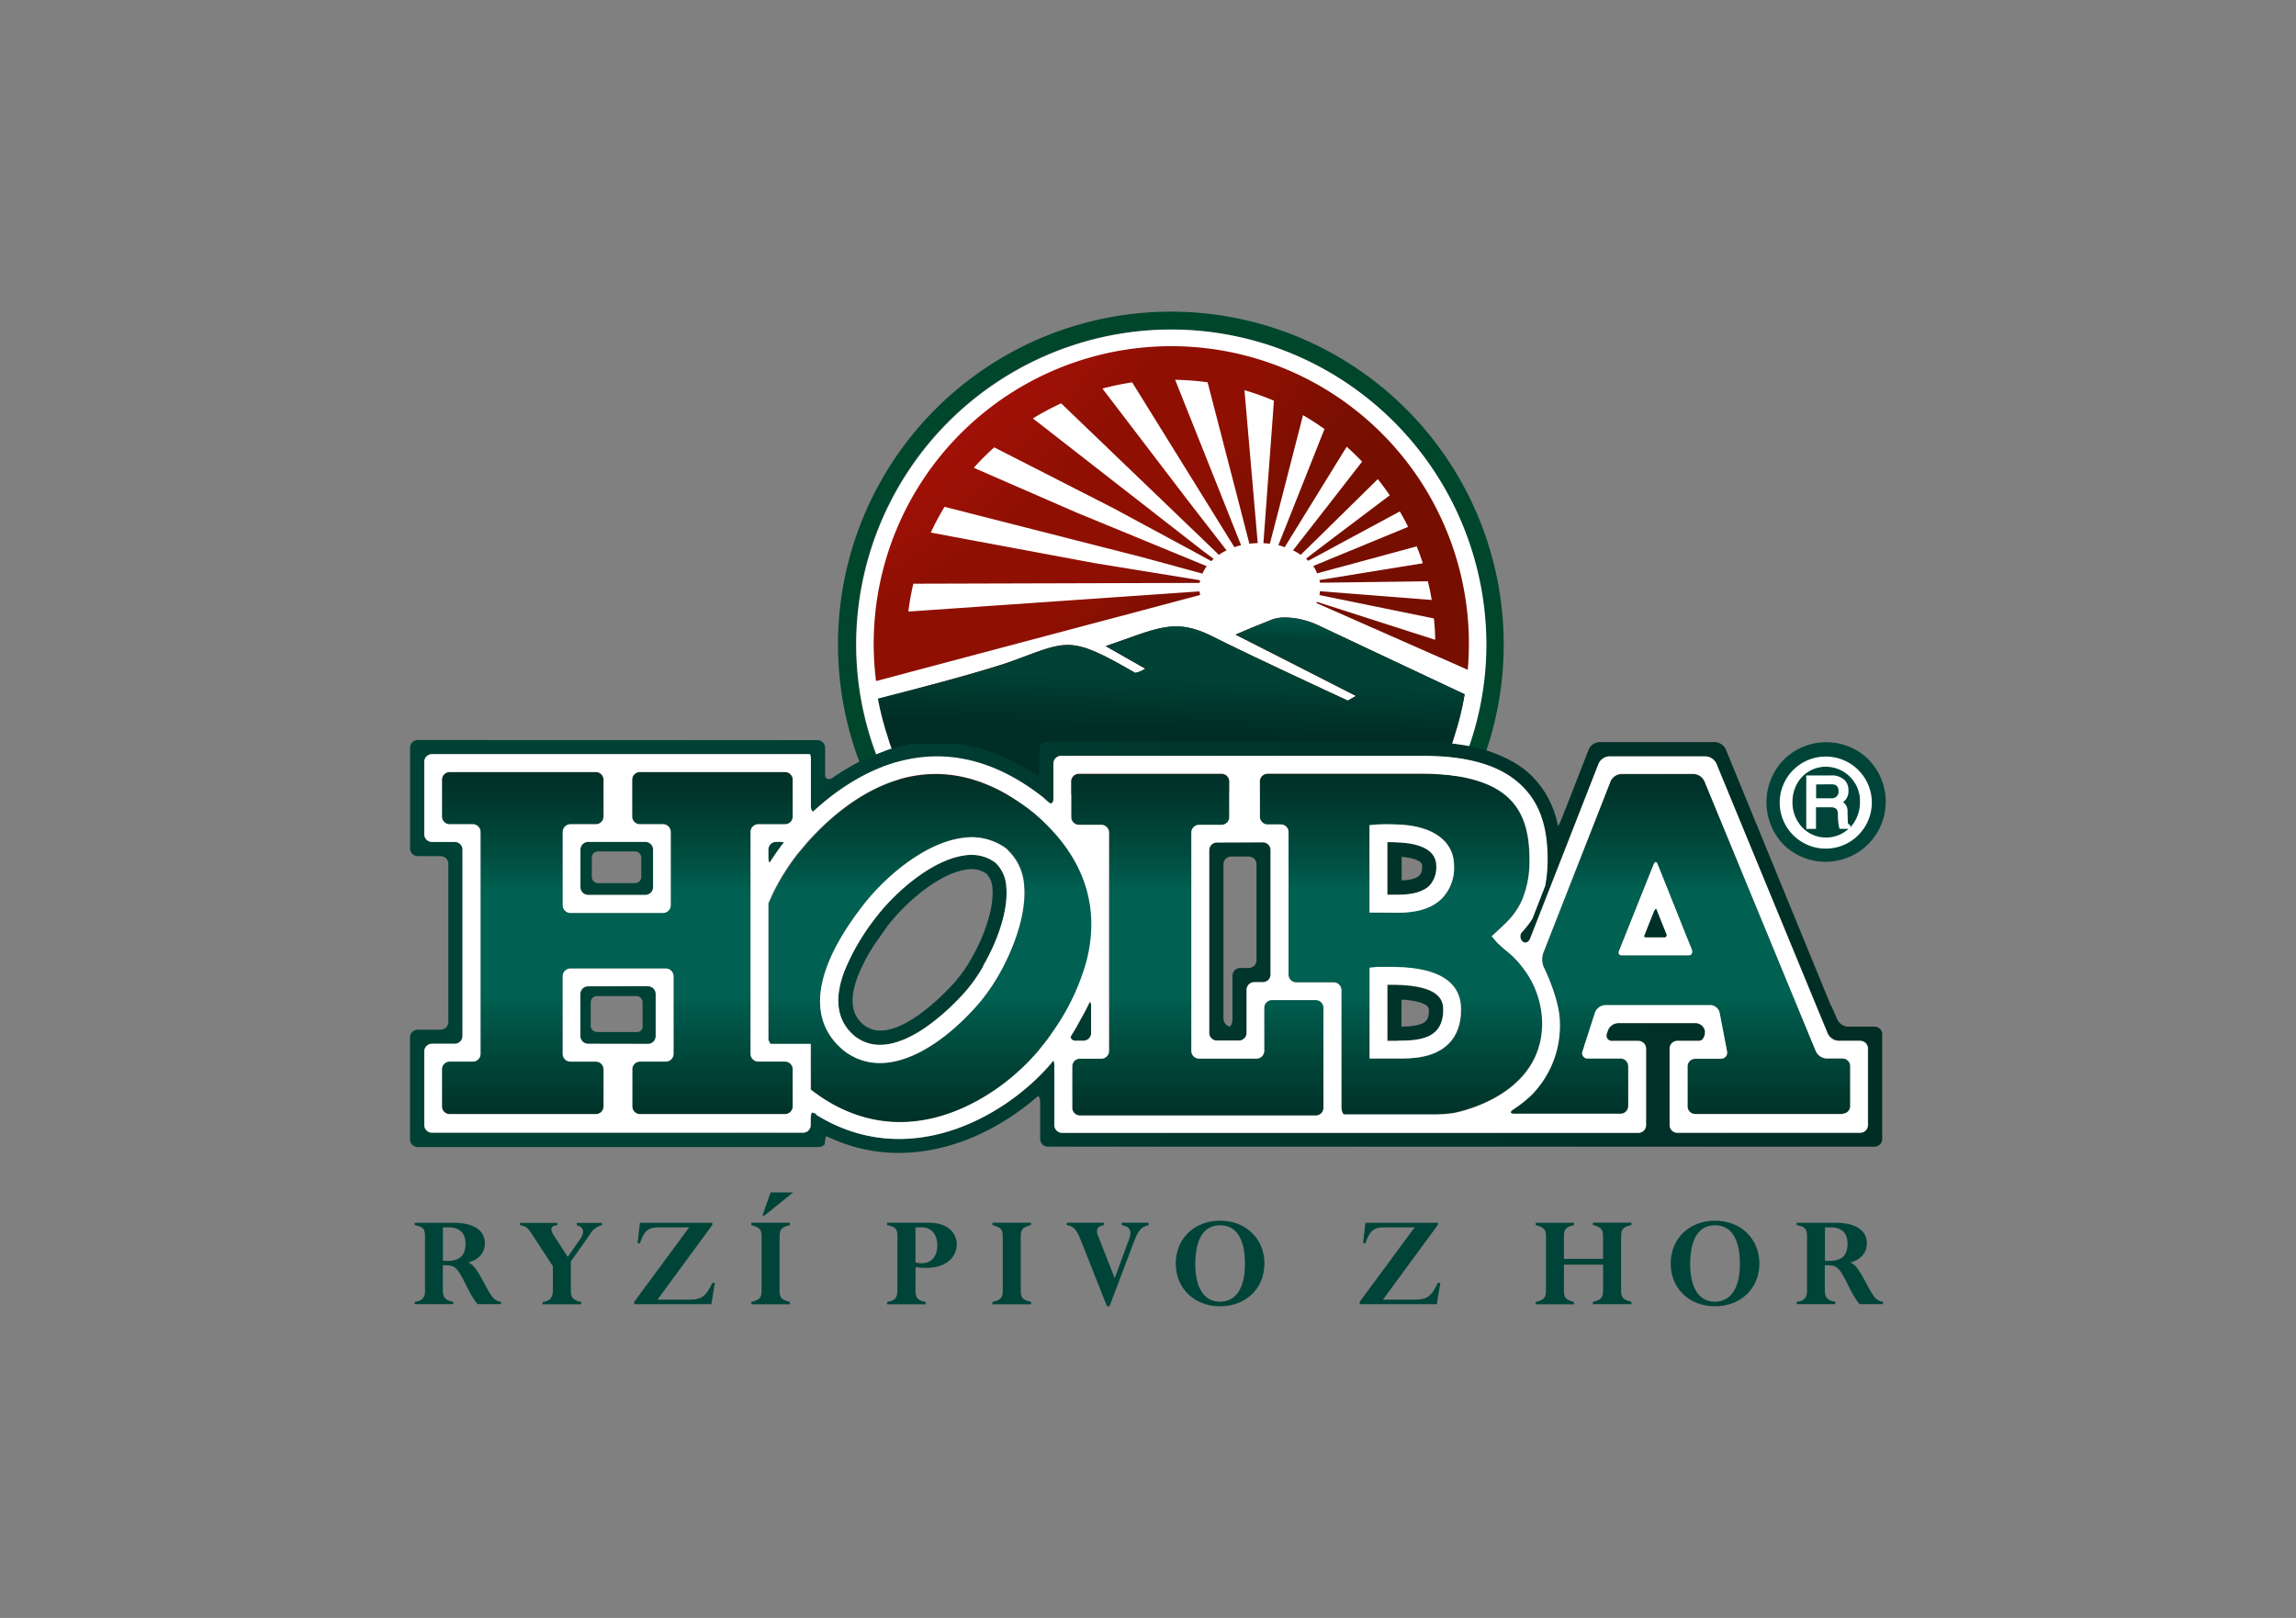
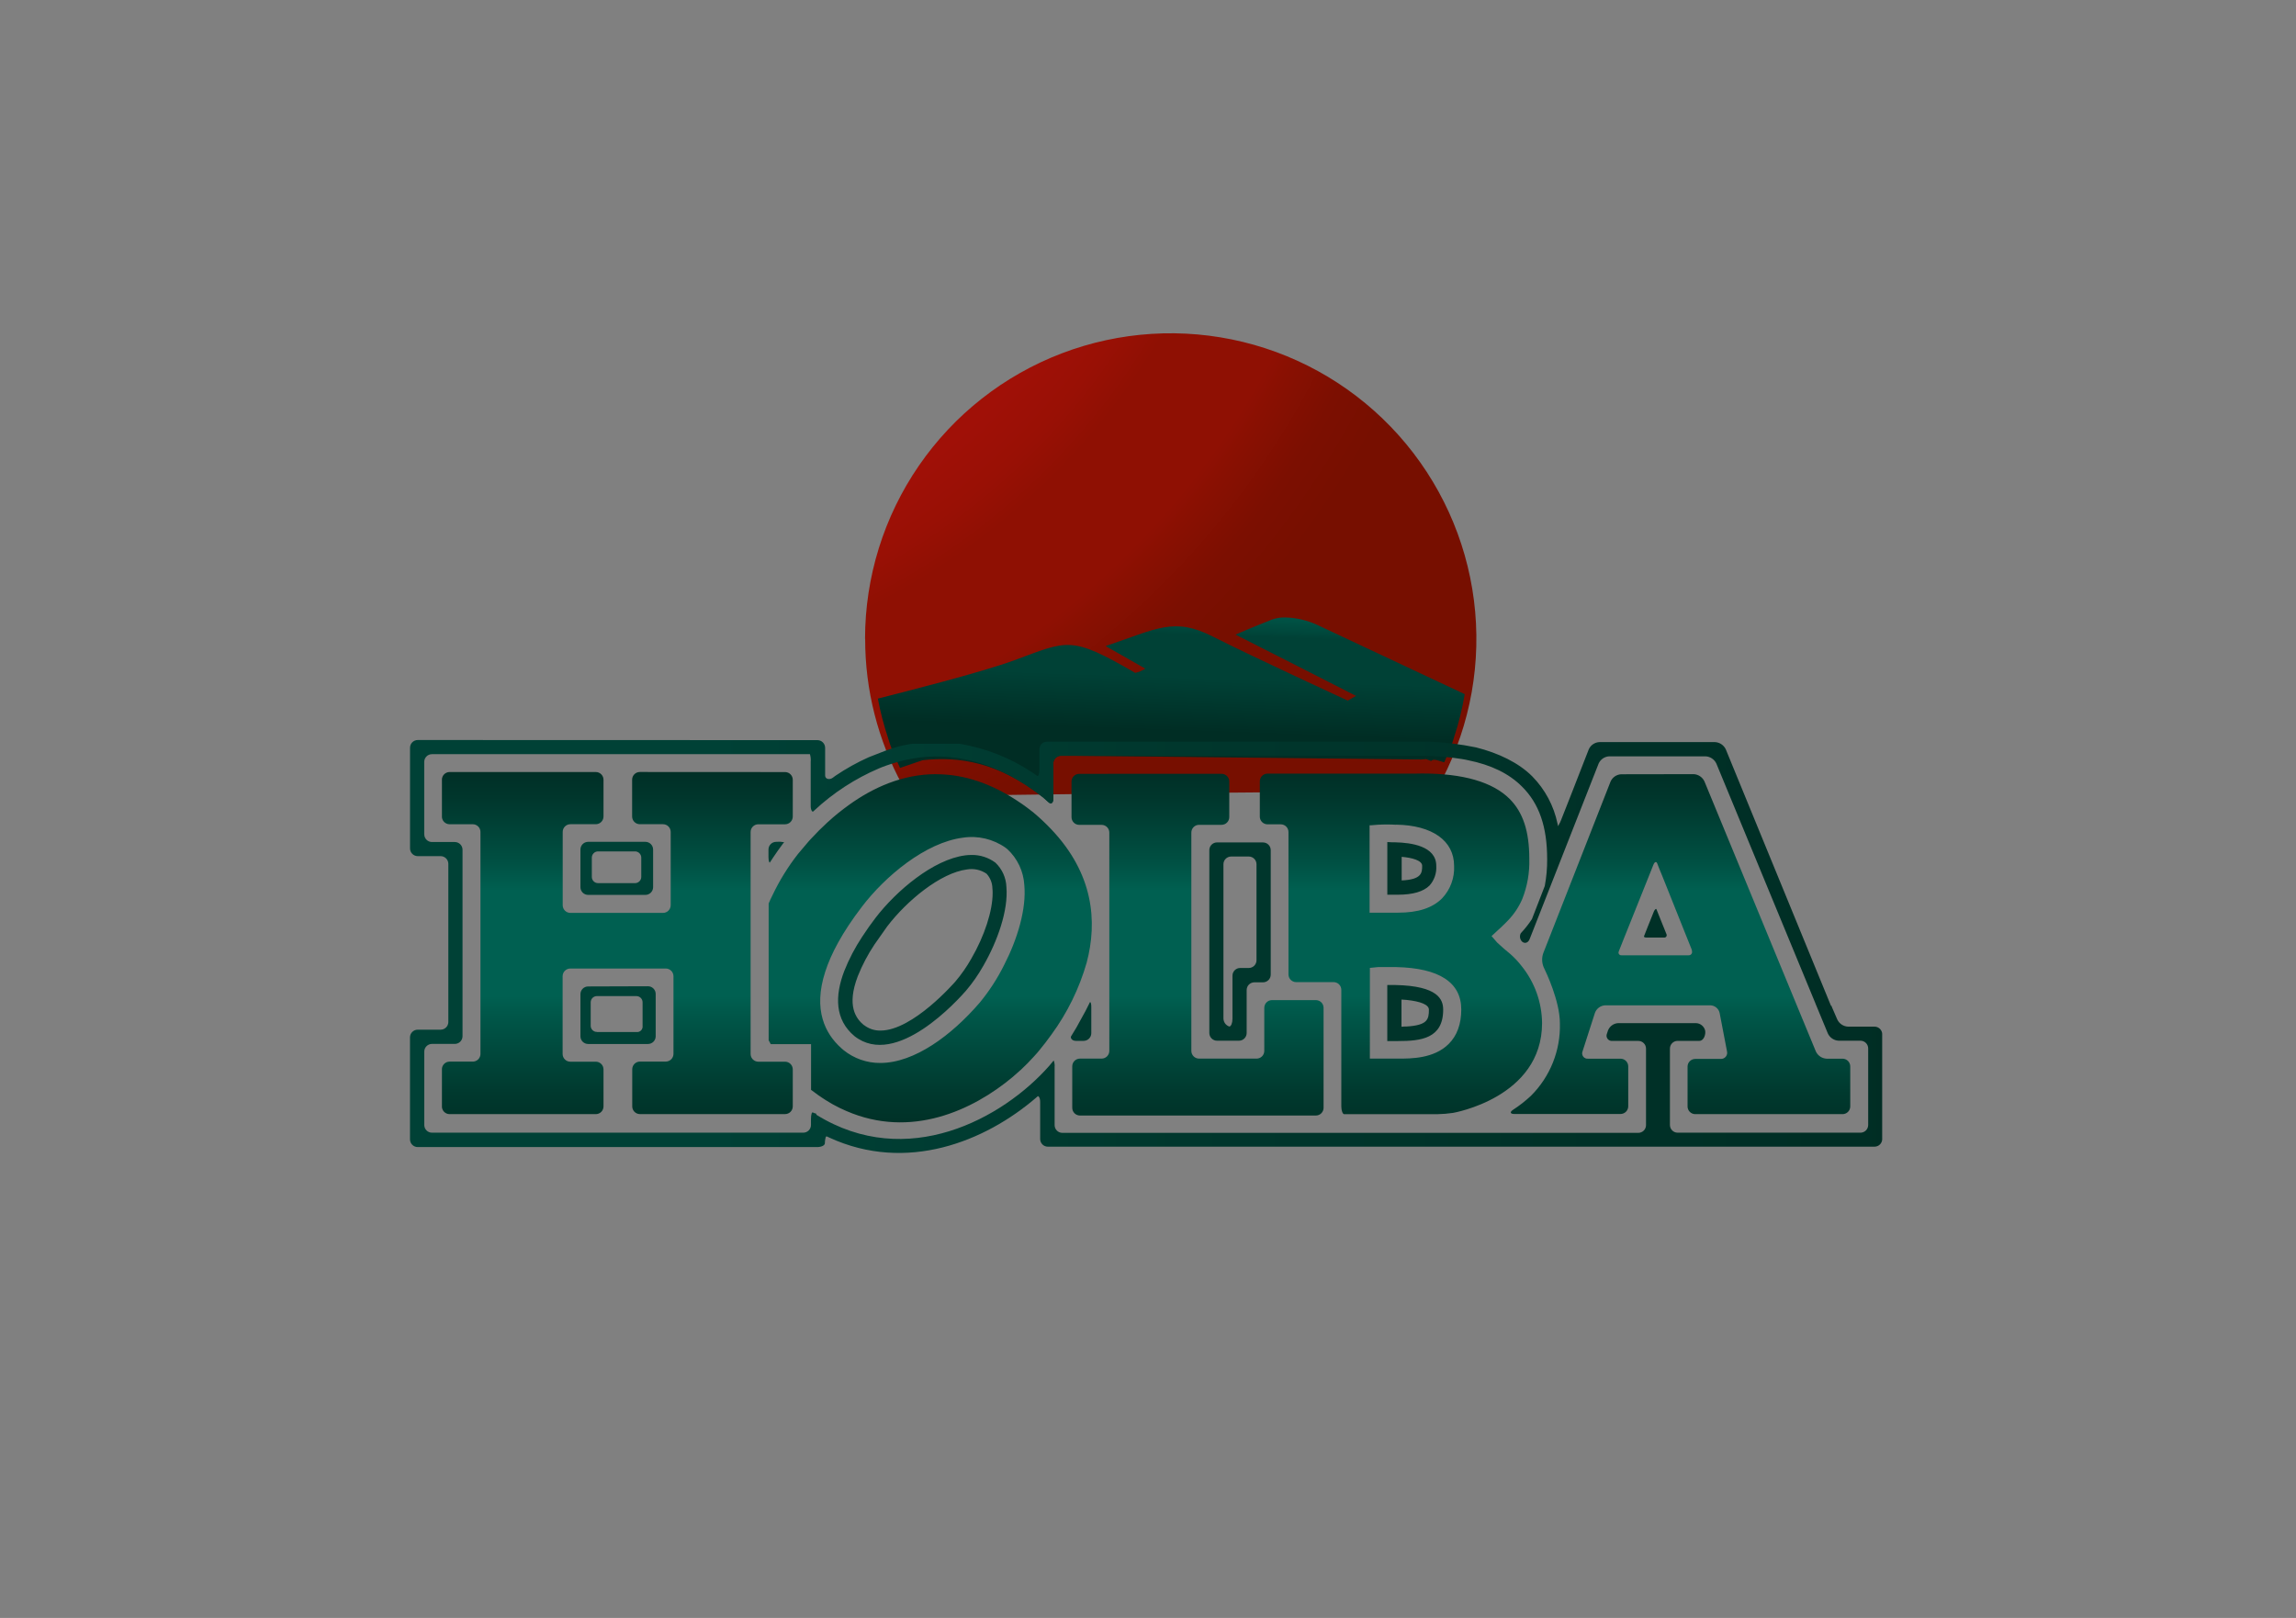
<svg xmlns="http://www.w3.org/2000/svg" id="Vrstva_1" data-name="Vrstva 1" viewBox="0 0 595.28 419.53">
  <rect x="0" y="0" width="595.28" height="419.53" fill="#808080" stroke="none" />
  <defs>
    <style>.cls-1{fill:none;}.cls-2{clip-path:url(#clip-path);}.cls-3,.cls-5{fill:#004439;}.cls-15,.cls-4{fill:#fff;}.cls-4,.cls-5,.cls-6{fill-rule:evenodd;}.cls-6{fill:#00462c;}.cls-7{clip-path:url(#clip-path-2);}.cls-8{fill:url(#Nepojmenovaný_přechod_22);}.cls-9{clip-path:url(#clip-path-4);}.cls-10{fill:url(#Nepojmenovaný_přechod_21);}.cls-11{clip-path:url(#clip-path-5);}.cls-12{fill:url(#Nepojmenovaný_přechod_20);}.cls-13{clip-path:url(#clip-path-6);}.cls-14{fill:url(#Nepojmenovaný_přechod_19);}</style>
    <clipPath id="clip-path">
-       <rect id="SVGID" class="cls-1" x="106.3" y="80.81" width="382.68" height="257.92" />
-     </clipPath>
+       </clipPath>
    <clipPath id="clip-path-2">
      <path id="SVGID-2" data-name="SVGID" class="cls-1" d="M224.31,165.63a78.83,78.83,0,0,0,9.68,38c.58,1.05,1.16,2.09,1.77,3.1h0c2.22-.69,134.1-1.7,136.4-1.43h0c.62-1.06,1.2-2.15,1.77-3.24a79.25,79.25,0,1,0-149.65-36.39" />
    </clipPath>
    <radialGradient id="Nepojmenovaný_přechod_22" cx="2308.75" cy="-3755.09" r="4.39" gradientTransform="matrix(0, 62.38, 62.38, 0, 234526.7, -144090.1)" gradientUnits="userSpaceOnUse">
      <stop offset="0" stop-color="#a01007" />
      <stop offset="0.13" stop-color="#a01007" />
      <stop offset="0.57" stop-color="#a01007" />
      <stop offset="0.62" stop-color="#991005" />
      <stop offset="0.66" stop-color="#8f1003" />
      <stop offset="0.76" stop-color="#8f1003" />
      <stop offset="0.78" stop-color="#891002" />
      <stop offset="0.83" stop-color="#7c0f01" />
      <stop offset="0.88" stop-color="#770f00" />
      <stop offset="0.89" stop-color="#770f00" />
      <stop offset="1" stop-color="#770f00" />
    </radialGradient>
    <clipPath id="clip-path-4">
      <path id="SVGID-4" data-name="SVGID" class="cls-1" d="M329.71,160.68c-2.61,1.07-4.92,1.93-9.37,3.88,2.5,1.22,31.23,15.89,31.23,15.89l-2.13,1.22s-24.91-11.48-35-16.61-14.52-2-27.78,2.47l10.28,5.85a7.88,7.88,0,0,1-2.61,1.1c-16.83-9.75-17.37-8.41-31.41-3.25-8.33,3.09-29.23,8.37-35.32,9.92a77.67,77.67,0,0,0,2.69,10.34c.13.51.31,1,.51,1.62s.41,1.09.62,1.56c.59,1.51,1.25,3,1.93,4.45l5.87-2c9.4-1.07,19.67.54,31.15,9.55l.14.11h0l.16.15s0,0,0,0,.56.51,1.21,1.07v0c.67.6,1.22.18,1.22-.93l0-9.14a2,2,0,0,1,2-2l93.28,1,1.35-.1,1.35.51c.51-.78,2.1,0,3.35.34.46-1.06.95-2.12,1.37-3.21h0c.22-.49.43-1,.65-1.6s.39-1.16.54-1.69h0A76.74,76.74,0,0,0,379.76,180l-38.08-17.89a21,21,0,0,0-8.46-2,9.41,9.41,0,0,0-3.51.57" />
    </clipPath>
    <linearGradient id="Nepojmenovaný_přechod_21" x1="2681.8" y1="-3864.75" x2="2686.19" y2="-3864.75" gradientTransform="matrix(-11.46, 0, 0, 11.46, 31065.95, 44479.53)" gradientUnits="userSpaceOnUse">
      <stop offset="0" stop-color="#006051" />
      <stop offset="0.14" stop-color="#00493d" />
      <stop offset="0.18" stop-color="#004136" />
      <stop offset="0.4" stop-color="#004136" />
      <stop offset="0.68" stop-color="#002d24" />
      <stop offset="1" stop-color="#002d24" />
    </linearGradient>
    <clipPath id="clip-path-5">
      <path id="SVGID-5" data-name="SVGID" class="cls-1" d="M419.63,247.08a1,1,0,0,1,.07-.39l1.14-2.88,6.52-16.28c.41-1,1-2.52,1.32-3.31s.78-.92,1-.29.79,2,1.21,3l6.28,15.72c.42,1,1.05,2.58,1.39,3.46a1.71,1.71,0,0,1,.13.6.85.85,0,0,1-.88,1H420.41a.7.7,0,0,1-.78-.6m.69-46.34a3.19,3.19,0,0,0-2.75,1.88L400.1,247.21a5.08,5.08,0,0,0,.16,3.68.52.52,0,0,1,.06.12c.49,1,4.11,8.57,4.11,14.33a25.53,25.53,0,0,1-7.49,18.79,33,33,0,0,1-4.62,3.62c-.94.61-.79,1.11.31,1.11h27.52a2,2,0,0,0,2-2V276.52a2,2,0,0,0-2-2H411.7a1.38,1.38,0,0,1-1.39-1.92l3.22-10a3,3,0,0,1,2.63-1.92h27.3a2.54,2.54,0,0,1,2.39,2l1.9,9.9a1.59,1.59,0,0,1-1.63,2h-6.59a2,2,0,0,0-2,2v10.32a2,2,0,0,0,2,2h38.18a2,2,0,0,0,2-2V276.52a2,2,0,0,0-2-2h-4.14a3.26,3.26,0,0,1-2.77-1.86l-5.5-13.32L441.9,202.6a3.27,3.27,0,0,0-2.77-1.86ZM218.66,272.26l-.56-.49c-4.14-3.71-7.34-9.86-4.16-19.74,1.51-4.72,4.46-10.27,9.45-16.81,6.12-8.07,16.61-16.76,26.23-18a15.2,15.2,0,0,1,11.12,2.62l.47.38,0,0h0a13.75,13.75,0,0,1,4.36,9.25c.58,6.19-1.76,14-5.21,20.71A50.85,50.85,0,0,1,254,260c-7.24,8.41-16.88,15.63-25.78,15.63a15,15,0,0,1-9.51-3.33m24-71.56c-8.75,0-16.43,3.53-22.63,8-.94.67-1.85,1.37-2.73,2.08l-.12.09c-.86.71-1.71,1.43-2.5,2.16,0,0-.08.08-.13.11-.78.72-1.53,1.44-2.24,2.14l-.14.15c-.73.73-1.43,1.46-2.08,2.17l-.56.62-2.7,3.19a57.24,57.24,0,0,0-6.53,10.54c-.27.53-1,2.06-1.06,2.28v18.33c0,8.68,0,17.15,0,17.15l.54,1h10.45v11.85c.45.36.9.68,1.36,1,.13.1.26.21.4.3.67.48,1.35.91,2,1.34l1,.6.91.54,1.38.72.43.22c.56.27,1.1.52,1.64.75,16.77,7.31,32.85-.17,43.14-8.79.67-.57,1.31-1.14,1.95-1.72a.9.9,0,0,1,.18-.15c1.19-1.11,2.3-2.24,3.28-3.33.1-.1.2-.21.29-.32.46-.52.93-1,1.33-1.54s.93-1.14,1.42-1.78l.07-.09c.49-.65,1-1.33,1.53-2.06a59.18,59.18,0,0,0,9.16-18.71c2.79-10.58,1.84-23-9.29-34.65a54.65,54.65,0,0,0-4.65-4.35l-.29-.22c-.86-.68-1.71-1.31-2.57-1.91a1.82,1.82,0,0,1-.23-.15c-.79-.54-1.58-1.06-2.36-1.54-7-4.29-13.55-6-19.63-6h0m37.08-.1a2,2,0,0,0-2,2v9.23a2,2,0,0,0,2,2h5.8a2,2,0,0,1,2,2v56.61a2,2,0,0,1-2,2H280a2,2,0,0,0-2,2v10.76a2,2,0,0,0,2,2h61.16a2,2,0,0,0,2-2V261.33a2,2,0,0,0-2-2l-11.37,0a2,2,0,0,0-2,2V272.5a2,2,0,0,1-2,2H310.88a2,2,0,0,1-2-2V215.88a2,2,0,0,1,2-2h5.83a2,2,0,0,0,2-2v-9.23a2,2,0,0,0-2-2Zm75.36,50.32,2.11-.21h4.73c11.17.25,16.85,4,16.85,11,0,3.78-1.1,6.77-3.24,8.91-3.83,3.85-9.85,3.83-13.08,3.82h-7.38Zm6.84-37.14C371.36,214,377,218,377,224.52a11.42,11.42,0,0,1-3.12,8.43c-2.49,2.5-6.23,3.71-11.41,3.71h-7.38V214l.38,0,1.7-.14a40.4,40.4,0,0,1,4.78,0M367,200.6H328.63a2,2,0,0,0-2,2l0,9.15a2,2,0,0,0,2,2h3.43a2,2,0,0,1,2,2v36.92a2,2,0,0,0,2,2h9.7a2,2,0,0,1,2,2l0,30.24c0,1.11.38,2,.73,2H372.7a31.42,31.42,0,0,0,4-.33s23.11-3.9,23.11-23.31a23.93,23.93,0,0,0-5.28-14.74,22.64,22.64,0,0,0-2.95-3.15c-.56-.45-1.2-1-1.74-1.46h0l-1.68-1.52-1.45-1.67,1.84-1.7.8-.73.11-.12.72-.69.09-.09c.26-.25.51-.52.76-.78l0,0a18.54,18.54,0,0,0,3.64-5.49,26.09,26.09,0,0,0,1.83-10.43c0-7.14-1.63-12.07-5.11-15.55-4.37-4.36-12-6.58-22.68-6.58Zm-201.11-.42a2,2,0,0,0-2,2v9.54a2,2,0,0,0,2,2h6a2,2,0,0,1,2,2v19a2,2,0,0,1-2,2h-24a2,2,0,0,1-2-2v-19a2,2,0,0,1,2-2h6.58a2,2,0,0,0,2-2v-9.53a2,2,0,0,0-2-2h-37.9a2,2,0,0,0-2,2v9.54a2,2,0,0,0,2,2h6a2,2,0,0,1,2,2v57.55a2,2,0,0,1-2,2h-6a2,2,0,0,0-2,2v9.62a2,2,0,0,0,2,2h37.9a2,2,0,0,0,2-2V277.3a2,2,0,0,0-2-2h-6.6a2,2,0,0,1-2-2V253.14a2,2,0,0,1,2-2h24.74a2,2,0,0,1,2,2v20.13a2,2,0,0,1-2,2h-6.69a2,2,0,0,0-2,2v9.62a2,2,0,0,0,2,2h37.62a2,2,0,0,0,2-2V277.3a2,2,0,0,0-2-2h-6.93a2,2,0,0,1-2-2V215.74a2,2,0,0,1,2-2h6.93a2,2,0,0,0,2-2v-9.54a2,2,0,0,0-2-2Z" />
    </clipPath>
    <linearGradient id="Nepojmenovaný_přechod_20" x1="2486.67" y1="-3782.69" x2="2491.05" y2="-3782.69" gradientTransform="matrix(0, 22.16, 22.16, 0, 84120.54, -54906.33)" gradientUnits="userSpaceOnUse">
      <stop offset="0" stop-color="#002d24" />
      <stop offset="0.09" stop-color="#00362c" />
      <stop offset="0.25" stop-color="#004e41" />
      <stop offset="0.34" stop-color="#006051" />
      <stop offset="0.62" stop-color="#006051" />
      <stop offset="0.67" stop-color="#005749" />
      <stop offset="0.88" stop-color="#00392e" />
      <stop offset="1" stop-color="#002d24" />
    </linearGradient>
    <clipPath id="clip-path-6">
      <path id="SVGID-6" data-name="SVGID" class="cls-1" d="M282.57,259.9c-.11.25-.62,1.25-1.12,2.23l-2.36,4.29c-.56.95-1.19,2-1.4,2.31s.14,1.17,1.25,1.17h2a2,2,0,0,0,2-2v-6.82c0-.88-.17-1.23-.3-1.23a.09.09,0,0,0-.09.07m-127.8,7.66a1.59,1.59,0,0,1-1.6-1.6V259.9a1.61,1.61,0,0,1,1.6-1.61H165a1.61,1.61,0,0,1,1.6,1.61V266a1.43,1.43,0,0,1-1.6,1.61l-10.23,0m-2.28-11.82a2,2,0,0,0-2,2v10.92a2,2,0,0,0,2,2H168a2,2,0,0,0,2-2V257.74a2,2,0,0,0-2-2Zm210.88,3.4,1.27.09c3.71.38,5.83,1.25,5.83,2.53,0,2.52-.35,4.05-5.83,4.37-.39,0-.82,0-1.28.06,0-1.08,0-5.94,0-7.05m-3.68,10.76h2.78c5.92,0,11.71-.63,11.71-8.13,0-2.64-1.28-6.17-12.38-6.4l-2.11,0Zm69.11-33.58c-.15.4-1.2,3-1.56,3.88s-.95,2.36-1,2.54.21.33.66.33h4.63a.62.62,0,0,0,.56-.85c-.14-.34-1.05-2.61-1.41-3.49s-1.07-2.68-1.2-3a.1.1,0,0,0-.11-.09c-.17,0-.43.34-.56.66M224,265.84c-2.1-1.74-4.54-5-1.6-12.71a44.55,44.55,0,0,1,4.36-8.27l3.25-4.62c5.09-6.68,13.83-13.91,20.7-14.79h0a6.92,6.92,0,0,1,5.06,1.1,5.72,5.72,0,0,1,1.53,3.78,10.17,10.17,0,0,1,.06,1.25c0,4.58-2.09,11.08-5.53,17a37.69,37.69,0,0,1-4.12,5.92c-.14.15-11,12.73-19.42,12.73a6.75,6.75,0,0,1-4.29-1.43m26.24-44C242,222.86,232.42,230.94,227,238c-1.15,1.5-2.31,3.13-3.42,4.84a48.18,48.18,0,0,0-4.71,9h0c-2.41,6.35-2.48,12.54,2.68,16.84,10.86,8.52,27-9.63,28.86-11.74a41.11,41.11,0,0,0,4.52-6.48c3.73-6.46,6.52-14.48,6-20.46a9.15,9.15,0,0,0-2.85-6.31,10.14,10.14,0,0,0-6.18-2,14.25,14.25,0,0,0-1.7.11m67,42.39V224.1a2,2,0,0,1,2-2h4.57a2,2,0,0,1,2,2V249a2,2,0,0,1-2,2h-2.23a2,2,0,0,0-2,2v11.18c0,1.1-.37,2-.82,2h0a2.2,2.2,0,0,1-1.51-2m-1.67-45.74a2,2,0,0,0-2,2v47.42a2,2,0,0,0,2,2h5.68a2,2,0,0,0,2-2V256.72a2,2,0,0,1,2-2h2.24a2,2,0,0,0,2-2V220.45a2,2,0,0,0-2-2Zm47.87,3.74c2.68.23,5.3.92,5.31,2.31,0,1.79-.06,3.58-5.31,3.81ZM359.69,232h2.78c3.84,0,6.6-.81,8.18-2.4a7,7,0,0,0,1.73-5.09v0c0-5.16-6.62-6-10.58-6.09,0,0-1.54,0-2.11-.07V232m-206.25-4.61v-5a1.62,1.62,0,0,1,1.61-1.62h9.6a1.62,1.62,0,0,1,1.61,1.62v5a1.62,1.62,0,0,1-1.61,1.61h-9.6a1.62,1.62,0,0,1-1.61-1.61m-.95-9.1a2,2,0,0,0-2,2v9.76a2,2,0,0,0,2,2h14.84a2,2,0,0,0,2-2v-9.76a2,2,0,0,0-2-2Zm48.75,0a2,2,0,0,0-2,2v1.94c0,1.1.27,1.57.37,1.41s1.54-2.37,2.08-3.09,1.22-1.68,1.33-1.82l.28-.34a7.43,7.43,0,0,0-1.93-.11Zm-91.25-2V197.56a2,2,0,0,1,2-2h98a5.24,5.24,0,0,1,.2,2V209c0,1.1.45,1.6.62,1.43l.16-.12v0l.16-.16a58.07,58.07,0,0,1,16.75-10.9l.7-.29c.87-.33,1.75-.65,2.66-.93l.15-.06a41.93,41.93,0,0,1,7.3-1.58c9.4-1.06,20.21,1.35,31.67,10.35l.14.12h0l.15.13a0,0,0,0,0,0,0s0,0,0,0l1.21,1.08v0c.67.59,1.22.17,1.22-.94V198a2,2,0,0,1,2-2l93.54,0a63.72,63.72,0,0,1,10.41.82c.54.08,1.09.2,1.6.31,6,1.21,10.65,3.48,14,6.86,4.43,4.4,6.5,10.39,6.5,18.81a35.92,35.92,0,0,1-.62,6.94l-3.33,8.59a26.5,26.5,0,0,1-2.89,3.66,1.86,1.86,0,0,0,.33,2.17c.72.63,1.63.32,2-.73L414.47,198a3.18,3.18,0,0,1,2.74-1.88h25A3.27,3.27,0,0,1,445,198L470.61,260h0l.14.36,3.16,7.63a3.27,3.27,0,0,0,2.78,1.87l5.67,0a2,2,0,0,1,2,2v19.85a2,2,0,0,1-2,2h-47.4a2,2,0,0,1-2-2V271.9a2,2,0,0,1,2-2h5.64c1.11,0,1.7-1.62,1.49-2.68a2.53,2.53,0,0,0-2.39-1.92H419.53a3,3,0,0,0-2.63,1.91c-.19.57-.25.74-.26.79a1.36,1.36,0,0,0,1.38,1.91l6.74,0a2,2,0,0,1,2,2v19.84a2,2,0,0,1-2,2H275.43a2,2,0,0,1-2-2V276.67a3.74,3.74,0,0,0-.24-1.69l-.83,1,0,0-.34.41c-12.1,13.71-36.85,27.2-60.28,12.72a.2.2,0,0,0-.09-.06v-.26a4.76,4.76,0,0,1-.9-.32c-.27-.18-.49.58-.49,1.68v1.56a2,2,0,0,1-2,2H112a2,2,0,0,1-2-2V272.69a2,2,0,0,1,2-2h5.92a2,2,0,0,0,2-2V220.34a2,2,0,0,0-2-2H112a2,2,0,0,1-2-2m-1.69-24.45a2,2,0,0,0-2,2V220a2,2,0,0,0,2,2h5.93a2,2,0,0,1,2,2v41a2,2,0,0,1-2,2H108.3a2,2,0,0,0-2,2v26.44a2,2,0,0,0,2,2H211.86c1.11,0,2-.43,2-1s.18-1.86.4-1.75l.14,0v0l.63.3c20,9.19,40.34,1.08,53.71-10.45l.3-.27,0,0c.18-.15.64.34.64,1.44v9.63a2,2,0,0,0,2,2H486a2,2,0,0,0,2-2V268.21a2,2,0,0,0-2-2h-6.89a3.25,3.25,0,0,1-2.77-1.87L475,261.24l-.18-.45h-.11l-27.27-66.49a3.28,3.28,0,0,0-2.78-1.87h-30a3.18,3.18,0,0,0-2.74,1.87l-3.31,8.48c-.36.91-.71,1.8-1.05,2.7l-2.82,7.16a6.52,6.52,0,0,1-.57,1.18c-.06.15-.15.29-.22.43,0-.22-.09-.43-.13-.65a24.59,24.59,0,0,0-6.56-12.29c-3.52-3.53-8.76-6.05-14.59-7.51a75.61,75.61,0,0,0-11.85-1.48q-.68,0-1.35,0c-.24,0-.48,0-.71,0H271.46a1.86,1.86,0,0,0-.42.05s-.05,0-.07,0a2,2,0,0,0-.34.12l0,0a2,2,0,0,0-.64.48,2,2,0,0,0-.51,1.34v5.23c0,1.11-.24,1.84-.54,1.64l-.13-.07h0l-.94-.65a48.17,48.17,0,0,0-19.18-7.61l-8.87,0h-3.16l-.79.1a33.81,33.81,0,0,0-6.35,1.73l-4.3,1.68a56.87,56.87,0,0,0-8.59,4.78c-.25.17-.48.35-.72.53-.06.05-.15.08-.2.12-.49.35-1.78.38-1.78-.73v-7.14a2,2,0,0,0-2-2Z" />
    </clipPath>
    <linearGradient id="Nepojmenovaný_přechod_19" x1="2254.04" y1="-3731.98" x2="2258.42" y2="-3731.98" gradientTransform="matrix(87.02, 0, 0, -87.02, -196030.79, -324493.35)" gradientUnits="userSpaceOnUse">
      <stop offset="0" stop-color="#004136" />
      <stop offset="0.18" stop-color="#004136" />
      <stop offset="0.54" stop-color="#00362c" />
      <stop offset="1" stop-color="#002d24" />
    </linearGradient>
  </defs>
  <title>logo_konkurence</title>
  <g class="cls-2">
-     <path class="cls-3" d="M114.84,326.92c4,.29,5.85-1,5.85-4.48,0-2.7-1.51-4.18-4.4-4.18h-1.45Zm-4.65-6.35c0-1.77-.4-2.46-2.67-2.89v-.61h10c5.85,0,8.19,2.34,8.19,5.3,0,2.17-1.22,4.15-4.26,5v.07c2.36.55,4.63,7.29,6.54,9.21a3,3,0,0,0,1.91.9v.61h-6.09c-2.32-2.74-3.83-7.47-5.46-9.09-.94-.94-1.66-1-3.54-1v6.49c0,1.88.76,2.67,2.71,3v.61h-10v-.61c1.73-.15,2.67-1,2.67-2.71Z" />
    <path class="cls-3" d="M148,334.61c0,1.88.62,2.56,2.67,3v.61h-10v-.61c2-.29,2.67-1.19,2.67-3.11v-6.17l-5.49-8.41c-1.05-1.58-1.66-2.05-3-2.2v-.62h9.64v.62c-1.7.08-1.95,1-.94,2.57l3.65,5.63,3.21-4.62c1.16-1.67,1.08-3.11-.86-3.58v-.62h6.53v.62A4.57,4.57,0,0,0,153,320l-5,7.1Z" />
-     <path class="cls-3" d="M184.43,338.18h-20v-.61l14.25-19.31h-8c-2.6,0-3.65.86-4.77,4.11h-.61l.61-5.3h18.77v.57L170.46,337h8.23c3,0,4.29-.66,6-4.34h.65Z" />
+     <path class="cls-3" d="M184.43,338.18v-.61l14.25-19.31h-8c-2.6,0-3.65.86-4.77,4.11h-.61l.61-5.3h18.77v.57L170.46,337h8.23c3,0,4.29-.66,6-4.34h.65Z" />
    <path class="cls-3" d="M198.22,315.19h-.54l2.12-6h5.85Zm3.9,19.42c0,1.88.46,2.42,2.67,3v.61h-10v-.61c2.6-.65,2.67-1.37,2.67-3.43v-13.5c0-1.88-.47-2.42-2.67-3v-.62h10v.62c-2.53.58-2.67,1.37-2.67,3.39Z" />
    <path class="cls-3" d="M237.35,327.32a4.66,4.66,0,0,0,1.55.25c2.56,0,4.11-1.73,4.11-4.73,0-2.74-1.58-4.58-3.9-4.58h-1.76Zm0,7.29c0,1.88.61,2.6,2.63,3v.61H230v-.61c2.13-.43,2.67-1.08,2.67-3.21V320.57c0-1.91-.47-2.42-2.67-2.89v-.62h10.83c5.12,0,7.22,2.86,7.22,5.6s-2,6.1-8,6.1a18.15,18.15,0,0,1-2.67-.18Z" />
    <path class="cls-3" d="M264.64,334.61c0,1.88.46,2.42,2.67,3v.61h-10v-.61c2.6-.65,2.67-1.37,2.67-3.43v-13.5c0-1.88-.47-2.42-2.67-3v-.62h10v.62c-2.53.58-2.67,1.37-2.67,3.39Z" />
    <path class="cls-3" d="M287.66,338.72H287L280.3,321.8c-1.19-3-1.88-3.83-3.72-4.12v-.62h9.6v.62c-2.09.36-2,1.55-1.4,3L289,331.43l3.75-10.14c.65-1.77.54-3.21-1.95-3.61v-.62h7v.62c-2.05.44-2.81,1.73-3.64,3.9Z" />
-     <path class="cls-3" d="M316.32,317.72c-4.15,0-6.42,3.43-6.42,10.1,0,5.09,1.65,9.72,6.42,9.72,3.54,0,6.46-2.79,6.46-9.75,0-5.92-1.84-10.07-6.46-10.07m0,21c-6.67,0-11.48-4.62-11.48-11.08s4.81-11.11,11.48-11.11,11.51,4.65,11.51,11.11-4.8,11.08-11.51,11.08" />
-     <path class="cls-3" d="M372.52,338.18h-20v-.61l14.25-19.31h-8c-2.59,0-3.64.86-4.76,4.11h-.61l.61-5.3h18.77v.57L358.55,337h8.23c3,0,4.29-.66,6-4.34h.65Z" />
    <path class="cls-3" d="M405.48,327.93v6.68c0,1.88.43,2.42,2.59,3v.61h-9.92v-.61c2.59-.65,2.67-1.37,2.67-3.43v-13.5c0-1.88-.47-2.42-2.67-3v-.61h9.92v.61c-1.94.47-2.59,1-2.59,2.82v5.92h10.14v-5.78c0-1.88-.47-2.42-2.64-3v-.61h10v.61c-2.53.65-2.68,1.19-2.68,3.43v13.5c0,1.88.47,2.42,2.68,3v.61H413v-.61c2.49-.58,2.64-1.41,2.64-3.43v-6.21Z" />
    <path class="cls-3" d="M444.64,317.72c-4.15,0-6.43,3.43-6.43,10.1,0,5.09,1.67,9.72,6.43,9.72,3.54,0,6.46-2.79,6.46-9.75,0-5.92-1.84-10.07-6.46-10.07m0,21c-6.68,0-11.48-4.62-11.48-11.08s4.8-11.11,11.48-11.11,11.51,4.65,11.51,11.11-4.79,11.08-11.51,11.08" />
    <path class="cls-3" d="M473.15,326.92c4,.29,5.86-1,5.86-4.48,0-2.7-1.52-4.18-4.41-4.18h-1.45Zm-4.65-6.35c0-1.77-.4-2.46-2.67-2.89v-.61h10c5.85,0,8.19,2.34,8.19,5.3,0,2.17-1.22,4.15-4.25,5v.07c2.34.55,4.62,7.29,6.53,9.21a3,3,0,0,0,1.91.9v.61h-6.1c-2.31-2.74-3.82-7.47-5.45-9.09-.94-.94-1.66-1-3.54-1v6.49c0,1.88.76,2.67,2.71,3v.61h-10v-.61c1.73-.15,2.67-1,2.67-2.71Z" />
    <path class="cls-4" d="M486.22,208a12.74,12.74,0,1,1-12.73-12.73A12.73,12.73,0,0,1,486.22,208" />
    <path class="cls-5" d="M473.49,198.81c-5,0-8.76,3.94-8.76,9.16a9.46,9.46,0,0,0,2.68,6.73,8.61,8.61,0,0,0,11.86.22h-2.33l-.09-.27a15.64,15.64,0,0,1-.34-3.39c0-1-.15-1.93-1.88-1.93h-3.8v5.6h-2.52V201.07h6.32a4.88,4.88,0,0,1,3.61,1.2,3.67,3.67,0,0,1,1,2.69v0a3.47,3.47,0,0,1-1.4,3.05,2.74,2.74,0,0,1,1.16,2.51l.07,2.35c0,.68.1.78.44,1l.22.11v.56a9.56,9.56,0,0,0,2.5-6.56,8.88,8.88,0,0,0-8.74-9.16m11-1.85a15.66,15.66,0,0,0-22,0,15.84,15.84,0,0,0,0,22.12h0a15.59,15.59,0,0,0,22-22.09m-2.61,19.48A11.94,11.94,0,1,1,485.3,208a11.88,11.88,0,0,1-3.44,8.48m-11-13.07V207h3.62a2.25,2.25,0,0,0,1.74-.5,1.71,1.71,0,0,0,.45-1.34c0-1.56-.95-1.79-1.88-1.79Z" />
    <path class="cls-6" d="M227.13,195.74a81.64,81.64,0,1,1,153.6-2c.89.15,1.73.32,2.5.46s1.39.37,2.08.58a86.3,86.3,0,1,0-162.46,2.87c.61-.29,1.18-.62,1.8-.9Z" />
  </g>
  <g class="cls-7">
    <rect class="cls-8" x="204.38" y="48.87" width="198.37" height="195.35" transform="translate(-20.42 239.61) rotate(-41.79)" />
  </g>
  <g class="cls-2">
    <path class="cls-4" d="M303.64,85.46A81.76,81.76,0,0,0,222,167.13a80.78,80.78,0,0,0,7.75,34.47h5a77.16,77.16,0,1,1,137.86,0h5a80.65,80.65,0,0,0,7.77-34.47,81.77,81.77,0,0,0-81.67-81.67" />
    <path class="cls-4" d="M375.47,171.43,372,169.91l-30.65-13.52c0-.11.09-.22.09-.33l29.87,9.59.78.25c0-1.86-.14-3.71-.32-5.53l-29.69-6.07a3.81,3.81,0,0,0,.12-1l29,2.27c-.2-1.16-.42-2.32-.67-3.47-.11-.46-.23-.91-.34-1.37l-27.93.37a4.31,4.31,0,0,1-.17-.69l26.8-4.35c-.48-1.49-1-2.94-1.58-4.38l-25.84,7a7.29,7.29,0,0,0-1-1.91l18.3-7.55,6.31-2.6c-.68-1.37-1.39-2.7-2.15-4l-13,7-10.72,5.79a3.85,3.85,0,0,1-.58-.57l6.58-5,13.35-10.08,1.76-1.33c-1-1.43-2-2.83-3.1-4.19L341,140.19l-3.77,3.69a11,11,0,0,0-2-1.16l1.77-2.27,8.57-11,7.58-9.75c-1.27-1.34-2.61-2.63-4-3.86l-15.35,24.88-.73,1.18a9.73,9.73,0,0,0-1.63-.54l.19-.47,11.77-29.64c-1.79-1.28-3.65-2.49-5.57-3.6l-5.59,21.77-3,11.55-1.68-.12,2.73-36.95a68.53,68.53,0,0,0-7.64-2.72l3.44,39.65c-.7,0-1.46.09-2.17.14l-2.92-11.31-7.91-30.53a72.47,72.47,0,0,0-8.41-.65l12.48,31.31,4.61,11.59a13.35,13.35,0,0,0-1.65.48h-.1L293.54,99.15a68,68,0,0,0-7.71,1.61L308.3,130.2l9.2,11.86.51.66a12.29,12.29,0,0,0-2,1.16l-1.55-1.52-39.34-37.77a66.66,66.66,0,0,0-7.32,3.91l43.83,34.15,3,2.24a2.28,2.28,0,0,1-.6.6l-4.75-2.59L288.7,131.79,257.77,116a68,68,0,0,0-5.3,5.3L279,132.86l25.58,10.54,8.31,3.43a7.2,7.2,0,0,0-1.12,1.91l-15.88-4.32-51-13a67.77,67.77,0,0,0-3.57,6.68L283.69,146l27.45,4.46a2.51,2.51,0,0,0-.08.69l-74.26.21a66,66,0,0,0-1.29,7.22l75.43-5.23a3.24,3.24,0,0,1,.2.94l-75.72,20.11-3.39.91-5.44,1.44c.17,1.56.35,3.11.61,4.64l5.51-1.45,3.35-.89c9.69-2.59,22.06-6,26.87-7.81,14-5.16,14.57-6.5,31.41,3.25a7.88,7.88,0,0,0,2.61-1.1l-10.28-5.85c13.27-4.45,17.69-7.55,27.77-2.47s35,16.6,35,16.6l2.13-1.2s-28.74-14.68-31.23-15.9c4.45-1.95,6.76-2.81,9.36-3.88s7.44-.68,12,1.4l29.78,14.09,3.31,1.57,7.2,3.4c.3-2.16.49-4.35.59-6.57Z" />
  </g>
  <g class="cls-9">
    <rect class="cls-10" x="276.72" y="107.4" width="53.91" height="153.79" transform="translate(108.89 481.35) rotate(-88)" />
  </g>
  <g class="cls-11">
    <rect class="cls-12" x="114.58" y="200.18" width="365.14" height="95.14" />
  </g>
  <g class="cls-13">
    <rect class="cls-14" x="106.3" y="191.87" width="381.69" height="112.41" />
  </g>
  <g class="cls-2">
    <path class="cls-15" d="M261.17,220.29h0l0,0-.47-.38a15.2,15.2,0,0,0-11.12-2.62c-9.63,1.22-20.11,9.91-26.23,18-5,6.54-7.94,12.09-9.45,16.79h0c-3.17,9.89,0,16,4.16,19.74l.56.5c10.87,8.56,25.35-.74,35.29-12.3a50.53,50.53,0,0,0,6.37-9.71c3.45-6.74,5.79-14.53,5.21-20.71a13.75,13.75,0,0,0-4.36-9.25M255,250.45a41.11,41.11,0,0,1-4.52,6.48c-1.81,2.11-18,20.26-28.86,11.74-5.16-4.3-5.09-10.49-2.68-16.84h0A58.11,58.11,0,0,1,227,238c5.39-7.07,14.93-15.15,23.16-16.21a10.57,10.57,0,0,1,7.88,1.87,9.22,9.22,0,0,1,2.85,6.32c.57,6-2.21,14-6,20.46" />
    <path class="cls-15" d="M437.2,242.66l-6.28-15.72c-.41-1-.95-2.39-1.22-3s-.71-.5-1,.29-.91,2.29-1.32,3.3l-6.52,16.31c-.41,1-.91,2.32-1.14,2.87a.7.7,0,0,0,.71,1h17.43c.76,0,1.09-.71.75-1.58s-1-2.42-1.39-3.45m-5.68.39h-4.63c-.44,0-.74-.15-.66-.32s.65-1.64,1-2.54,1.41-3.47,1.56-3.87.55-.88.68-.58l1.19,3c.36.88,1.27,3.15,1.41,3.49a.62.62,0,0,1-.56.85" />
-     <path class="cls-15" d="M362.46,236.67c5.18,0,8.92-1.22,11.41-3.72a11.42,11.42,0,0,0,3.12-8.43c0-6.51-5.64-10.54-15.06-10.74a46,46,0,0,0-4.78,0l-1.71.15-.37,0v22.69Zm-.66-18.25c4,.06,10.58.94,10.58,6.1v0a7,7,0,0,1-1.74,5.1c-1.57,1.58-4.33,2.39-8.17,2.39h-2.78V218.37l2.11,0" />
    <path class="cls-15" d="M482.32,269.89h-5.68a3.24,3.24,0,0,1-2.77-1.86l-3.16-7.63L445,198a3.29,3.29,0,0,0-2.79-1.86h-25a3.2,3.2,0,0,0-2.74,1.87l-17.73,45.36c-.41,1-1.33,1.36-2,.72a1.83,1.83,0,0,1-.33-2.15,27.36,27.36,0,0,0,2.88-3.66l3.35-8.6a37.72,37.72,0,0,0,.61-6.94c0-8.42-2.07-14.4-6.5-18.81-5.33-5.35-13.8-7.95-25.92-7.95H275.11a2,2,0,0,0-2,2v9.13c0,1.1-.54,1.52-1.21.93v0c-.65-.57-1.21-1.08-1.21-1.08s0,0,0,0l-.15-.14h0l-.14-.12c-25.64-20.11-47.54-7.26-59.22,3.42-.07,0-.11.1-.17.15v0l-.15.12c-.17.17-.62-.32-.62-1.43V197.56a5.28,5.28,0,0,0-.2-2H112a2,2,0,0,0-2,2v18.75a2,2,0,0,0,2,2h5.91a2,2,0,0,1,2,2v48.33a2,2,0,0,1-2,2H112a2,2,0,0,0-2,2v19.07a2,2,0,0,0,2,2h96.18a2,2,0,0,0,2-2v-1.55c0-1.11.22-1.87.49-1.68a5.43,5.43,0,0,0,.91.31v.26l.08.05c23.43,14.49,48.19,1,60.28-12.71l.34-.41,0,0,.83-1a3.76,3.76,0,0,1,.24,1.7v15.07a2,2,0,0,0,2,2H424.78a2,2,0,0,0,2-2V271.91a2,2,0,0,0-2-2H418a1.38,1.38,0,0,1-1.39-1.92c0-.05.07-.22.26-.8a3,3,0,0,1,2.63-1.9h20.12A2.53,2.53,0,0,1,442,267.2c.21,1.06-.38,2.69-1.49,2.69h-5.64a2,2,0,0,0-2,2v19.85a2,2,0,0,0,2,2h47.4a2,2,0,0,0,2-2V271.9a2,2,0,0,0-2-2m-278.76,19H165.94a2,2,0,0,1-2-2v-9.63a2,2,0,0,1,2-2h6.69a2,2,0,0,0,2-2V253.14a2,2,0,0,0-2-2H147.9a2,2,0,0,0-2,2v20.13a2,2,0,0,0,2,2h6.59a2,2,0,0,1,2,2v9.63a2,2,0,0,1-2,2H116.59a2,2,0,0,1-2-2v-9.63a2,2,0,0,1,2-2h6a2,2,0,0,0,2-2V215.73a2,2,0,0,0-2-2h-6a2,2,0,0,1-2-2v-9.54a2,2,0,0,1,2-2h37.9a2,2,0,0,1,2,2v9.54a2,2,0,0,1-2,2H147.9a2,2,0,0,0-2,2v19a2,2,0,0,0,2,2h24a2,2,0,0,0,2-2v-19a2,2,0,0,0-2-2h-6a2,2,0,0,1-2-2v-9.54a2,2,0,0,1,2-2h37.63a2,2,0,0,1,2,2v9.54a2,2,0,0,1-2,2h-6.93a2,2,0,0,0-2,2v57.53a2,2,0,0,0,2,2h6.93a2,2,0,0,1,2,2v9.63a2,2,0,0,1-2,2m-51.07-18.25a2,2,0,0,1-2-2V257.73a2,2,0,0,1,2-2H168a2,2,0,0,1,2,2v10.94a2,2,0,0,1-2,2Zm14.86-52.34a2,2,0,0,1,2,2v9.76a2,2,0,0,1-2,2H152.49a2,2,0,0,1-2-2v-9.76a2,2,0,0,1,2-2Zm35.94.11-.28.35c-.11.13-.82,1.07-1.34,1.8s-2,2.94-2.07,3.1-.36-.31-.36-1.41v-1.94a2,2,0,0,1,2-2h.12a7.38,7.38,0,0,1,1.92.11m69.24,49.79c-.52.73-1,1.41-1.53,2.06l-.07.09c-.49.64-1,1.23-1.41,1.78s-.87,1-1.34,1.55l-.29.32c-1,1.08-2.09,2.21-3.29,3.32-.06,0-.12.1-.18.15-.62.57-1.27,1.15-1.94,1.72-10.3,8.62-26.37,16.1-43.14,8.79-.55-.23-1.08-.48-1.63-.75l-.44-.22-1.37-.72c-.31-.17-.61-.35-.92-.54l-1-.6c-.67-.42-1.35-.86-2-1.35-.13-.08-.27-.19-.4-.29-.46-.33-.91-.65-1.36-1V270.67H199.74l-.54-1s0-8.47,0-17.14V234.21c.09-.22.78-1.75,1-2.29a57.64,57.64,0,0,1,6.54-10.52l2.7-3.21.56-.61c.65-.71,1.35-1.44,2.08-2.17l.14-.15c.71-.7,1.45-1.43,2.24-2.14l.14-.11c.79-.72,1.63-1.44,2.5-2.16l.11-.09c.88-.71,1.79-1.4,2.73-2.08,10.52-7.55,25.28-12.44,42.28-2,.78.48,1.57,1,2.36,1.54.07.06.15.1.22.15.87.61,1.72,1.22,2.58,1.91l.29.22a51.73,51.73,0,0,1,4.65,4.34c11.13,11.7,12.09,24.08,9.29,34.66a59,59,0,0,1-9.16,18.71m5.16.5c.2-.32.84-1.36,1.4-2.31l2.36-4.29c.5-1,1-2,1.12-2.23s.4,0,.4,1.15v6.83a2,2,0,0,1-2,2h-2c-1.12,0-1.45-.84-1.25-1.16m63.49,20.56H280a2,2,0,0,1-2-2V276.52a2,2,0,0,1,2-2h5.51a2,2,0,0,0,2-2V215.88a2,2,0,0,0-2-2h-5.8a2,2,0,0,1-2-2v-9.23a2,2,0,0,1,2-2h37a2,2,0,0,1,2,2v9.23a2,2,0,0,1-2,2h-5.83a2,2,0,0,0-2,2v56.61a2,2,0,0,0,2,2h14.89a2,2,0,0,0,2-2V261.32a2,2,0,0,1,2-2l11.36,0a2,2,0,0,1,2,2v25.94a2,2,0,0,1-2,2m-13.72-70.85a2,2,0,0,1,2,2v32.26a2,2,0,0,1-2,2H325.2a2,2,0,0,0-2,2v11.15a2,2,0,0,1-2,2H315.5a2,2,0,0,1-2-2V220.46a2,2,0,0,1,2-2ZM372.7,289H348.52c-.35,0-.73-.91-.73-2l0-30.24a2,2,0,0,0-2-2l-9.71,0a2,2,0,0,1-2-2V215.79a2,2,0,0,0-2-2h-3.43a2,2,0,0,1-2-2v-9.15a2,2,0,0,1,2-2h40.11c10.68,0,18.31,2.21,22.68,6.58,3.48,3.48,5.12,8.41,5.12,15.55a26.1,26.1,0,0,1-1.84,10.43,19,19,0,0,1-3.64,5.5s0,0,0,0c-.26.26-.51.53-.77.78l-.1.09-.72.69a.57.57,0,0,1-.11.11c-.26.25-.53.5-.79.73,0,0-1.83,1.7-1.83,1.7l1.44,1.68,1.68,1.52h0c.54.46,1.19,1,1.74,1.46a22.07,22.07,0,0,1,2.94,3.16,23.88,23.88,0,0,1,5.29,14.73c0,19.42-23.11,23.32-23.11,23.32a33.52,33.52,0,0,1-4,.32m105-.12H439.53a2,2,0,0,1-2-2V276.52a2,2,0,0,1,2-2h6.59a1.59,1.59,0,0,0,1.63-2l-1.9-9.9a2.55,2.55,0,0,0-2.39-2H416.17a3,3,0,0,0-2.64,1.93l-3.22,10a1.38,1.38,0,0,0,1.4,1.91h8.44a2,2,0,0,1,2,2v10.33a2,2,0,0,1-2,2H392.64c-1.11,0-1.26-.5-.32-1.1a33.87,33.87,0,0,0,4.63-3.63,25.57,25.57,0,0,0,7.47-18.79c0-5.77-3.61-13.34-4.1-14.33a1.1,1.1,0,0,0-.06-.12,5.22,5.22,0,0,1-.17-3.67l17.48-44.6a3.17,3.17,0,0,1,2.75-1.88h18.81a3.23,3.23,0,0,1,2.77,1.86l23.39,56.73,5.5,13.32a3.24,3.24,0,0,0,2.77,1.86h4.14a2,2,0,0,1,2,2v10.33a2,2,0,0,1-2,2" />
    <path class="cls-15" d="M361.93,250.71H357.2l-2.11.21v23.55h7.38c3.23,0,9.25,0,13.08-3.82,2.14-2.14,3.24-5.13,3.24-8.91,0-7.06-5.68-10.77-16.85-11m.54,19.15h-2.78V255.32h2.11c11.1.23,12.38,3.76,12.38,6.4,0,7.49-5.79,8.13-11.71,8.13" />
  </g>
</svg>